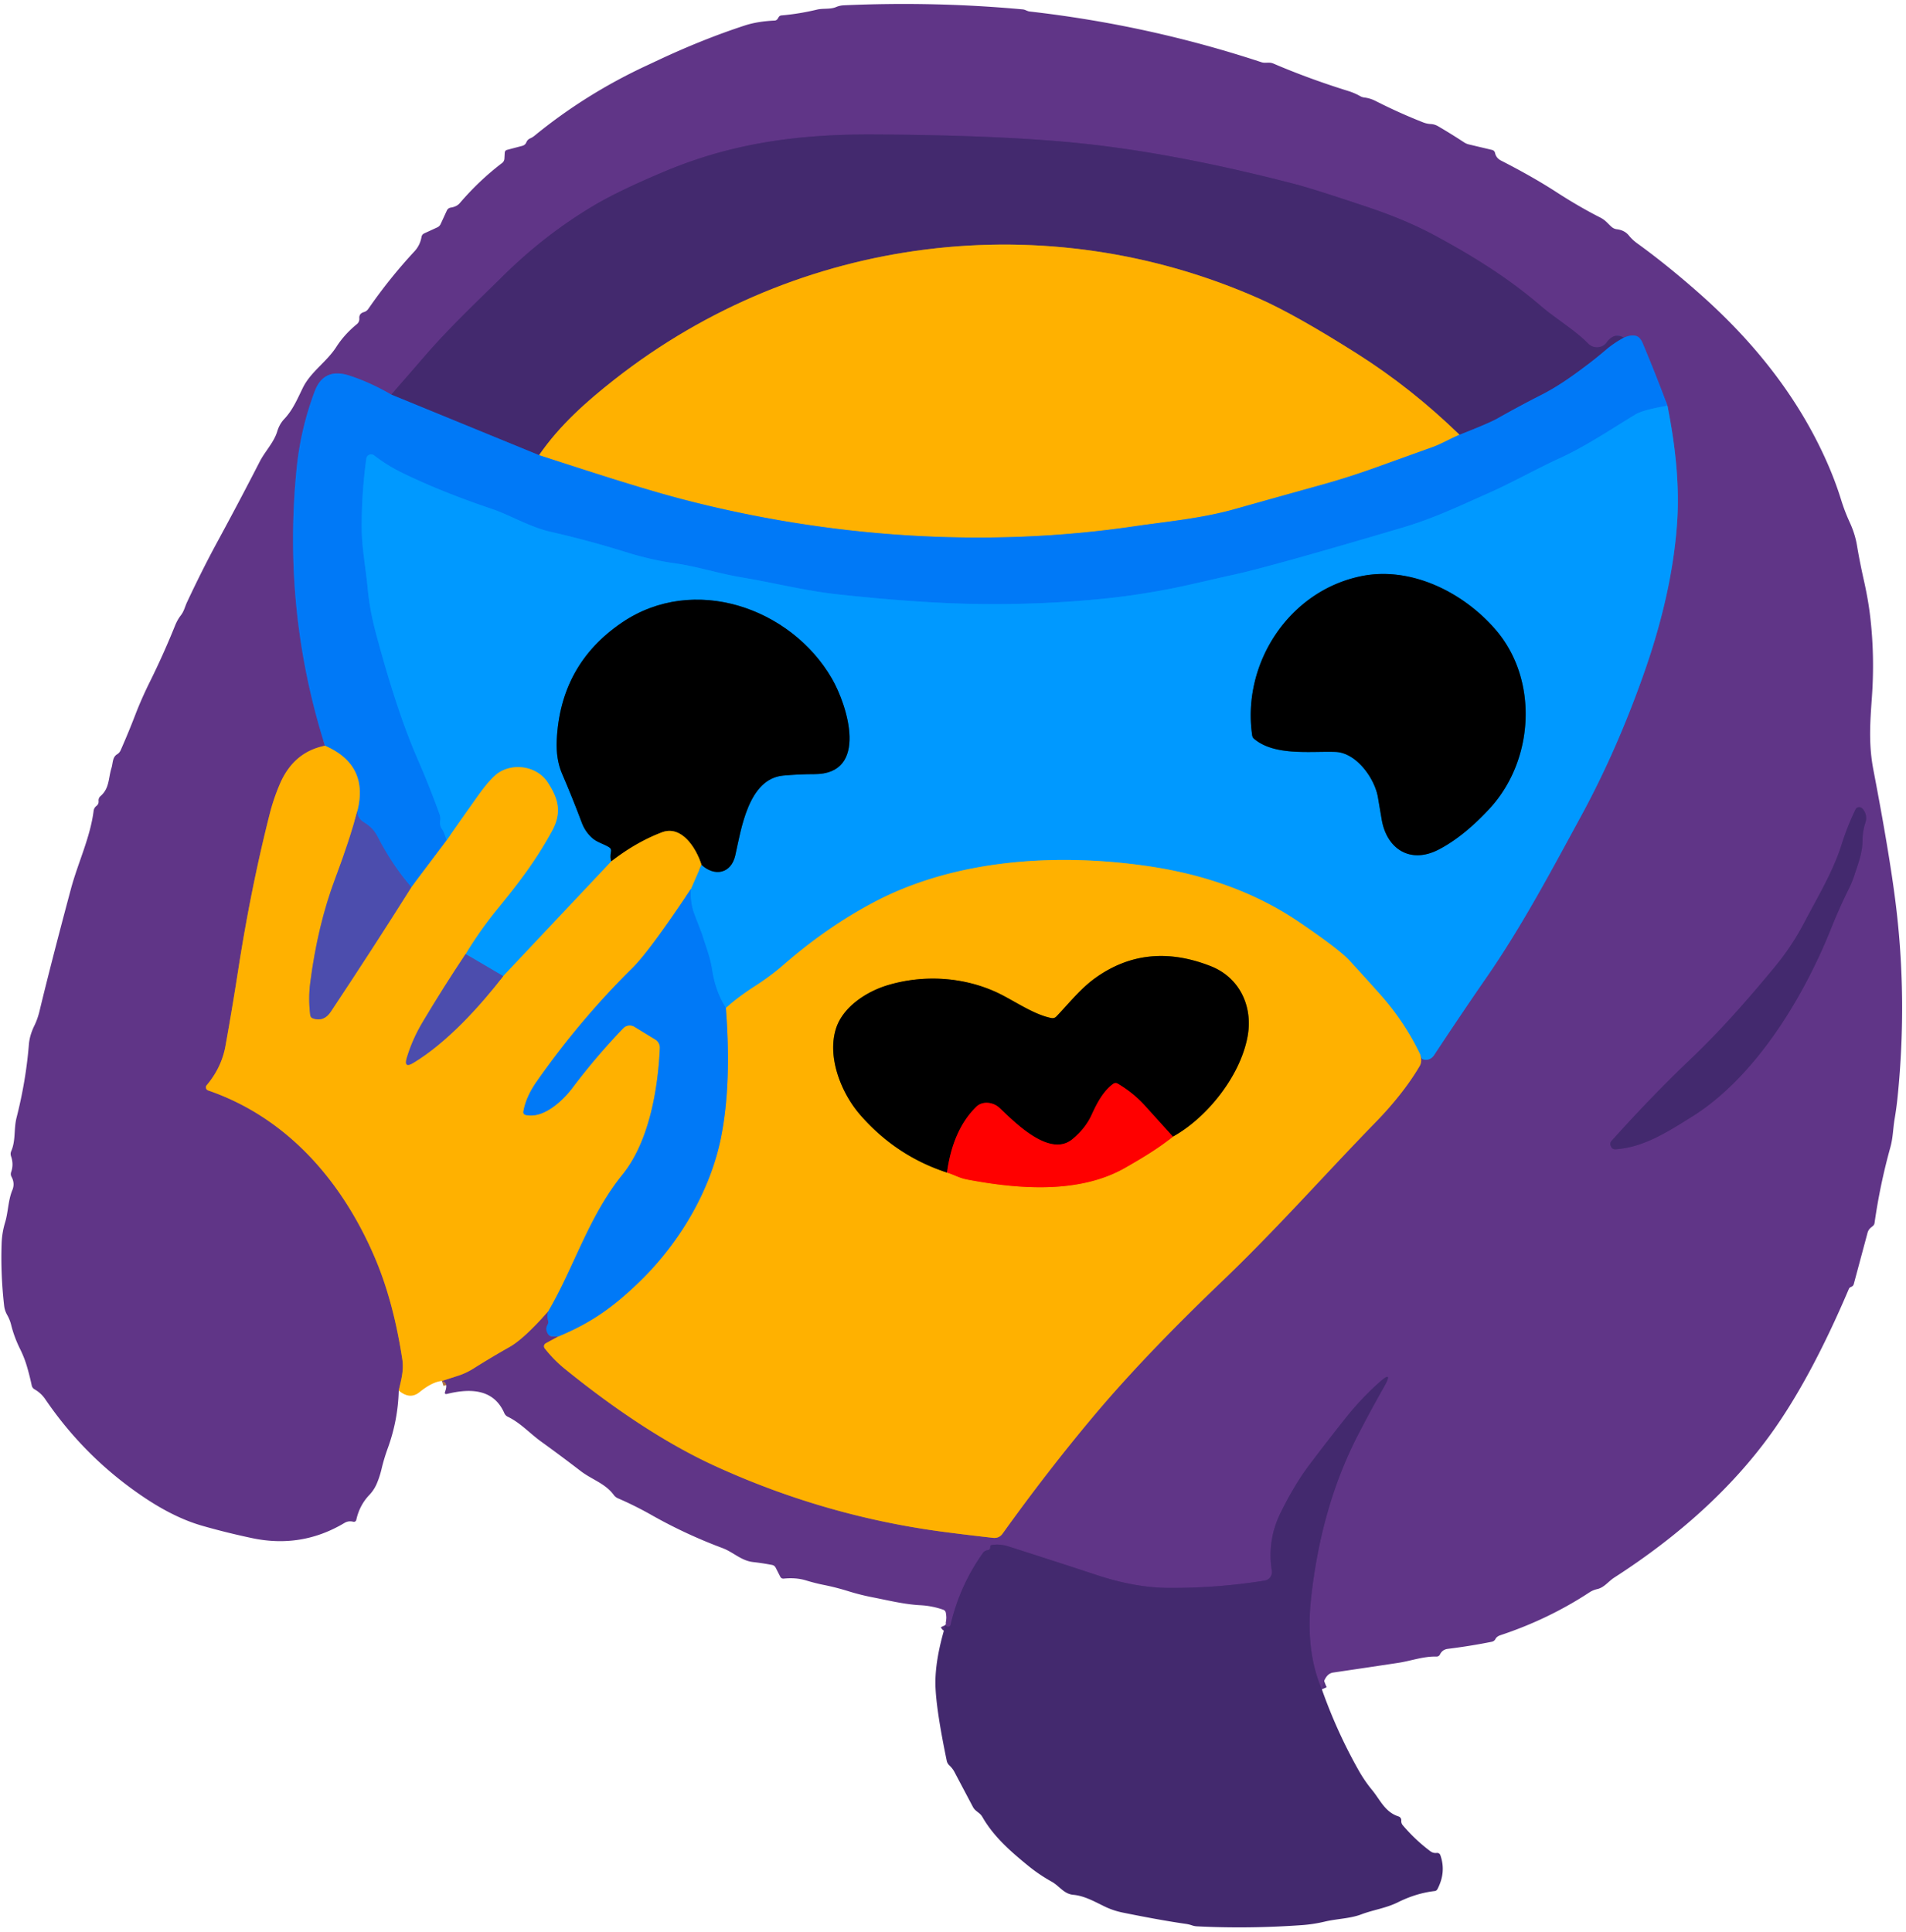
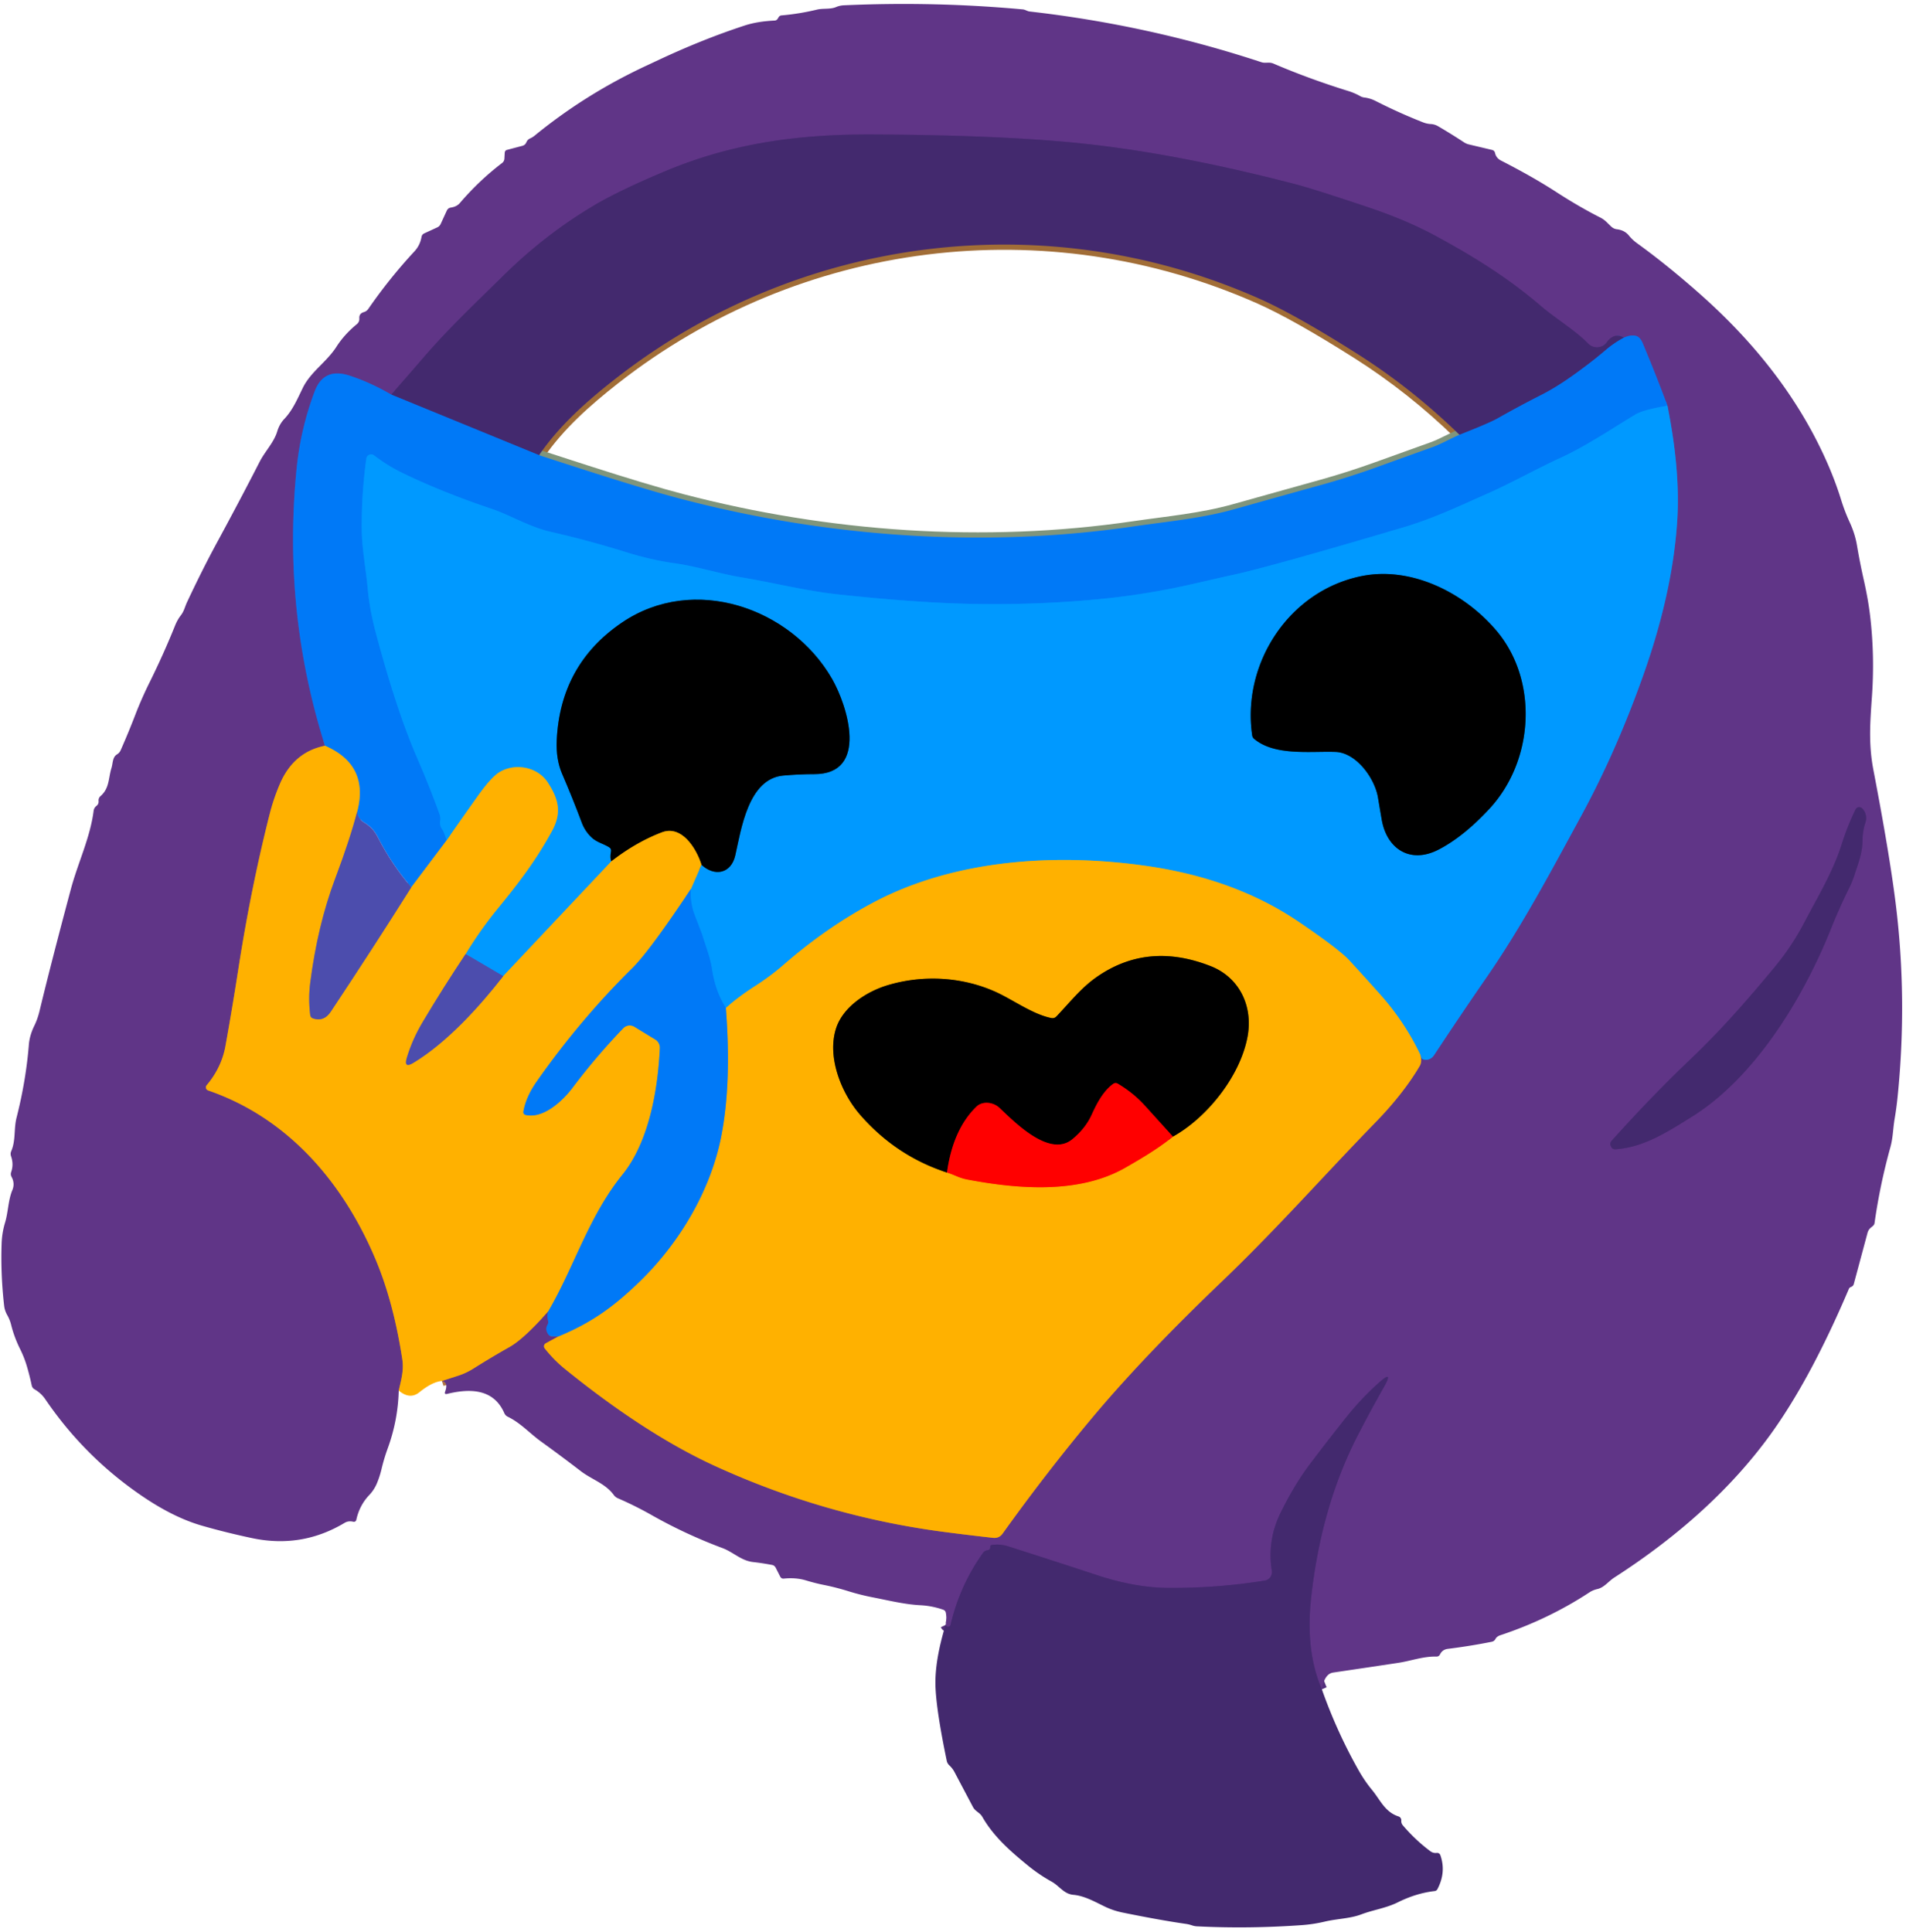
<svg xmlns="http://www.w3.org/2000/svg" version="1.1" viewBox="0.00 0.00 366.00 371.00">
  <g stroke-width="2.00" fill="none" stroke-linecap="butt">
    <path stroke="#522f7b" vector-effect="non-scaling-stroke" d="   M 253.83 324.38   Q 250.67 317.05 251.75 307.00   Q 253.65 289.44 260.64 275.79   Q 263.00 271.19 265.74 266.35   Q 267.72 262.87 264.74 265.54   Q 261.40 268.53 258.55 272.10   Q 254.94 276.62 251.44 281.27   C 249.34 284.04 247.46 287.33 245.94 290.41   Q 243.29 295.75 244.22 301.62   A 1.64 1.63 81.1 0 1 242.86 303.50   Q 233.59 304.98 224.20 304.90   C 219.78 304.87 215.11 303.91 210.90 302.53   Q 202.26 299.69 193.59 296.92   Q 192.07 296.44 190.48 296.66   Q 190.14 296.71 190.15 297.05   Q 190.16 297.60 189.63 297.67   Q 189.06 297.75 188.73 298.22   Q 184.29 304.48 182.54 311.96   Q 182.45 312.36 182.04 312.36   Q 181.74 312.37 181.57 312.02" />
    <path stroke="#b07344" vector-effect="non-scaling-stroke" d="   M 84.86 265.17   Q 86.37 264.68 87.95 264.17   Q 89.48 263.68 90.87 262.81   Q 94.31 260.64 97.87 258.63   Q 100.61 257.08 105.30 251.77" />
    <path stroke="#3057bf" vector-effect="non-scaling-stroke" d="   M 105.30 251.77   Q 104.99 252.62 105.24 253.55   Q 105.36 254.00 105.13 254.41   Q 104.65 255.23 105.23 256.14   Q 105.52 256.60 106.06 256.60   L 107.22 256.62" />
    <path stroke="#b07344" vector-effect="non-scaling-stroke" d="   M 107.22 256.62   L 104.80 257.94   A 0.65 0.65 0.0 0 0 104.60 258.91   Q 106.32 261.10 108.43 262.82   C 117.13 269.88 127.21 276.89 137.38 281.53   Q 158.44 291.15 181.24 294.15   Q 185.92 294.76 190.68 295.29   Q 191.85 295.42 192.53 294.47   Q 201.10 282.51 210.03 271.87   Q 219.72 260.33 234.50 246.19   C 245.12 236.04 254.17 225.74 264.29 215.34   C 267.37 212.18 270.51 208.32 272.64 204.64   Q 273.12 203.82 272.73 202.52" />
    <path stroke="#3067c3" vector-effect="non-scaling-stroke" d="   M 272.73 202.52   Q 273.00 203.29 273.07 203.32   A 1.86 1.69 -59.1 0 0 275.36 202.63   Q 280.59 194.70 285.54 187.54   C 292.31 177.74 297.95 167.08 303.62 156.67   Q 310.52 143.99 315.77 129.02   Q 321.20 113.51 322.07 100.00   Q 322.69 90.40 320.19 77.91" />
    <path stroke="#3057bf" vector-effect="non-scaling-stroke" d="   M 320.19 77.91   Q 320.16 77.82 320.13 77.73   Q 317.92 71.82 315.45 65.93   Q 314.92 64.67 314.08 64.48   Q 313.10 64.27 311.83 64.84" />
    <path stroke="#522f7b" vector-effect="non-scaling-stroke" d="   M 311.83 64.84   Q 309.98 63.77 308.53 65.74   A 2.33 2.33 0.0 0 1 305.00 66.00   C 302.32 63.29 298.74 61.20 295.88 58.75   C 289.69 53.44 283.09 49.30 275.53 45.22   Q 270.02 42.24 262.64 39.77   Q 252.25 36.28 248.63 35.34   Q 224.91 29.18 206.00 27.37   Q 191.18 25.95 167.90 25.82   C 153.46 25.74 140.80 27.43 127.86 32.82   Q 118.95 36.54 113.92 39.53   Q 104.63 45.07 96.69 52.90   C 91.50 58.02 86.29 62.91 81.45 68.51   Q 78.33 72.13 75.13 75.77" />
    <path stroke="#3057bf" vector-effect="non-scaling-stroke" d="   M 75.13 75.77   Q 70.99 73.37 67.02 72.10   Q 62.16 70.56 60.43 75.15   Q 57.72 82.35 56.96 89.98   Q 54.23 117.33 62.41 143.20" />
    <path stroke="#b07344" vector-effect="non-scaling-stroke" d="   M 62.41 143.20   Q 56.37 144.39 53.73 150.57   Q 52.53 153.38 51.80 156.26   Q 48.21 170.40 45.77 186.08   Q 44.59 193.67 43.30 200.82   C 42.80 203.63 41.57 206.16 39.69 208.38   A 0.63 0.63 0.0 0 0 39.96 209.38   C 55.43 214.70 65.98 227.20 72.15 241.89   Q 75.57 250.04 77.25 260.99   C 77.58 263.14 77.04 264.93 76.57 267.01" />
    <path stroke="#a67f57" vector-effect="non-scaling-stroke" d="   M 68.62 155.73   Q 67.25 161.03 64.39 168.64   Q 60.98 177.70 59.57 188.76   Q 59.19 191.72 59.57 194.89   Q 59.63 195.40 60.13 195.56   Q 62.20 196.24 63.51 194.27   Q 71.64 182.03 78.98 170.37" />
    <path stroke="#a67f57" vector-effect="non-scaling-stroke" d="   M 89.41 183.19   Q 85.15 189.57 81.18 196.23   Q 79.18 199.58 78.12 203.12   Q 77.49 205.23 79.37 204.09   C 85.81 200.20 92.08 193.30 96.63 187.43" />
    <path stroke="#80957c" vector-effect="non-scaling-stroke" d="   M 132.67 170.70   Q 124.73 182.64 121.41 185.91   Q 111.40 195.79 103.08 207.65   Q 101.00 210.61 100.52 213.38   Q 100.41 213.97 100.99 214.10   C 104.39 214.83 108.09 211.34 109.95 208.86   Q 114.38 202.97 119.67 197.44   A 1.74 1.73 -52.3 0 1 121.83 197.16   L 125.84 199.61   A 1.82 1.82 0.0 0 1 126.71 201.25   C 126.33 209.48 124.56 219.32 119.53 225.55   C 113.01 233.62 110.25 243.33 105.30 251.77" />
    <path stroke="#80a580" vector-effect="non-scaling-stroke" d="   M 272.73 202.52   Q 269.70 196.16 264.92 190.83   Q 262.03 187.59 259.10 184.41   Q 257.15 182.29 249.43 177.04   C 240.85 171.21 231.02 167.90 220.79 166.37   C 203.41 163.78 183.82 164.88 168.09 173.10   Q 158.92 177.89 150.39 185.33   Q 147.98 187.43 144.91 189.40   Q 141.88 191.34 139.38 193.54" />
    <path stroke="#0089fb" vector-effect="non-scaling-stroke" d="   M 139.38 193.54   Q 137.37 190.39 136.74 186.27   C 136.35 183.71 135.52 181.79 134.82 179.45   Q 134.79 179.37 133.36 175.63   Q 132.46 173.30 132.67 170.70" />
    <path stroke="#80a580" vector-effect="non-scaling-stroke" d="   M 132.67 170.70   L 134.70 166.05" />
    <path stroke="#004d80" vector-effect="non-scaling-stroke" d="   M 134.70 166.05   C 137.18 168.36 140.38 167.80 141.19 164.25   C 142.33 159.27 143.66 149.51 150.45 148.92   Q 153.54 148.65 156.36 148.65   C 166.92 148.67 162.72 135.43 159.74 130.29   C 151.85 116.68 133.19 110.19 119.42 119.55   Q 107.59 127.59 106.91 142.13   Q 106.74 145.82 107.95 148.61   Q 109.90 153.13 111.73 158.00   Q 112.31 159.55 113.52 160.73   C 114.56 161.75 115.77 161.95 116.96 162.68   Q 117.44 162.97 117.33 163.53   Q 117.10 164.72 117.39 165.40" />
    <path stroke="#80a580" vector-effect="non-scaling-stroke" d="   M 117.39 165.40   L 96.63 187.43" />
    <path stroke="#2673d6" vector-effect="non-scaling-stroke" d="   M 96.63 187.43   L 89.41 183.19" />
    <path stroke="#80a580" vector-effect="non-scaling-stroke" d="   M 89.41 183.19   Q 92.14 178.68 95.48 174.58   C 99.58 169.55 102.86 165.32 106.01 159.54   C 107.94 155.99 107.22 153.39 105.20 150.27   C 103.19 147.18 98.79 146.46 95.84 148.32   Q 94.30 149.29 91.79 152.80   Q 88.76 157.05 85.79 161.33" />
    <path stroke="#80957c" vector-effect="non-scaling-stroke" d="   M 107.22 256.62   C 113.68 253.94 117.88 250.86 122.72 246.19   C 130.64 238.55 136.49 228.40 138.49 218.25   Q 140.51 207.96 139.38 193.54" />
    <path stroke="#0089fb" vector-effect="non-scaling-stroke" d="   M 320.19 77.91   Q 315.52 78.69 314.04 79.59   C 309.24 82.49 304.56 85.67 299.54 87.97   C 294.88 90.11 290.38 92.68 285.58 94.80   C 280.15 97.21 275.19 99.57 269.49 101.26   Q 244.02 108.81 236.74 110.39   C 232.66 111.27 228.37 112.36 224.18 113.16   Q 218.23 114.29 212.95 114.85   Q 199.60 116.28 185.45 115.93   Q 175.10 115.66 160.96 114.14   C 154.63 113.46 148.69 111.91 142.48 110.88   C 138.09 110.15 133.92 108.78 129.69 108.18   Q 125.08 107.54 120.21 106.02   Q 112.90 103.74 105.70 102.11   C 101.78 101.22 97.84 98.87 94.62 97.78   Q 84.79 94.47 77.25 90.80   Q 74.39 89.41 71.84 87.44   A 0.94 0.94 0.0 0 0 70.34 88.06   Q 69.43 94.74 69.46 101.32   C 69.47 105.26 70.25 109.11 70.62 113.12   Q 70.98 117.08 72.20 121.64   Q 76.15 136.45 80.11 145.56   Q 82.53 151.13 84.42 156.39   A 2.45 2.38 40.5 0 1 84.53 157.59   Q 84.39 158.53 84.91 159.25   Q 85.13 159.56 85.26 159.91   L 85.79 161.33" />
    <path stroke="#80957c" vector-effect="non-scaling-stroke" d="   M 85.79 161.33   L 78.98 170.37" />
-     <path stroke="#2663d2" vector-effect="non-scaling-stroke" d="   M 78.98 170.37   Q 75.27 166.06 72.57 160.80   C 71.87 159.42 71.10 158.66 69.87 157.90   Q 68.55 157.09 68.62 155.73" />
    <path stroke="#80957c" vector-effect="non-scaling-stroke" d="   M 68.62 155.73   Q 70.87 146.87 62.41 143.20" />
    <path stroke="#2251b3" vector-effect="non-scaling-stroke" d="   M 311.83 64.84   Q 309.95 65.84 308.37 67.19   Q 306.66 68.64 305.14 69.80   C 302.22 72.02 299.28 74.16 295.90 75.87   Q 291.76 77.97 287.54 80.36   Q 286.03 81.22 280.26 83.49" />
    <path stroke="#a16d37" vector-effect="non-scaling-stroke" d="   M 280.26 83.49   Q 271.08 74.56 260.60 67.92   Q 248.84 60.47 241.87 57.37   C 200.96 39.20 153.38 45.12 118.04 72.84   C 112.74 77.00 107.44 81.66 103.52 87.40" />
    <path stroke="#2251b3" vector-effect="non-scaling-stroke" d="   M 103.52 87.40   L 75.13 75.77" />
    <path stroke="#805900" vector-effect="non-scaling-stroke" d="   M 134.70 166.05   C 133.73 162.93 130.92 158.38 127.11 159.82   Q 122.14 161.71 117.39 165.40" />
    <path stroke="#80957c" vector-effect="non-scaling-stroke" d="   M 280.26 83.49   C 278.46 84.24 276.82 85.23 275.07 85.86   Q 269.79 87.75 264.42 89.69   Q 259.04 91.63 253.83 93.08   Q 245.79 95.31 237.05 97.77   C 230.69 99.56 224.18 100.13 217.75 101.07   C 189.00 105.30 158.99 103.17 130.94 95.84   Q 124.41 94.14 112.42 90.28   Q 108.08 88.89 103.52 87.40" />
    <path stroke="#522f7b" vector-effect="non-scaling-stroke" d="   M 357.46 155.13   A 0.78 0.78 0.0 0 0 356.31 155.43   Q 354.75 158.62 353.62 162.21   C 351.98 167.40 349.02 172.28 346.43 177.22   Q 344.07 181.72 340.81 185.66   C 335.69 191.85 330.48 197.81 324.71 203.30   Q 317.11 210.54 309.45 219.08   A 0.90 0.88 58.3 0 0 309.26 219.91   Q 309.51 220.74 310.25 220.68   C 315.65 220.30 320.17 217.37 324.81 214.48   C 333.86 208.87 341.19 199.06 346.42 189.39   Q 349.39 183.88 351.69 178.10   Q 353.21 174.30 355.02 170.66   Q 355.66 169.37 356.11 167.99   C 356.84 165.75 357.63 163.78 357.65 161.39   Q 357.66 159.62 358.19 158.00   Q 358.64 156.64 357.81 155.48   Q 357.66 155.27 357.46 155.13" />
    <path stroke="#004d80" vector-effect="non-scaling-stroke" d="   M 256.42 144.38   C 260.43 144.50 263.98 149.44 264.60 153.11   Q 264.96 155.25 265.32 157.35   C 266.28 162.99 270.78 165.97 276.26 163.13   Q 281.05 160.65 286.04 155.26   C 294.60 146.01 295.47 130.59 287.27 121.00   C 281.01 113.69 270.97 108.77 261.61 110.59   C 247.59 113.33 238.43 127.35 240.45 141.20   A 1.09 1.04 -75.4 0 0 240.83 141.88   C 244.78 145.19 251.59 144.22 256.42 144.38" />
    <path stroke="#ff5900" vector-effect="non-scaling-stroke" d="   M 181.85 225.15   Q 182.40 225.31 183.79 225.89   Q 184.80 226.31 185.75 226.49   C 195.58 228.35 207.25 229.28 216.07 224.23   C 219.25 222.41 222.44 220.52 225.23 218.25" />
    <path stroke="#805900" vector-effect="non-scaling-stroke" d="   M 225.23 218.25   C 231.80 214.59 238.15 206.65 239.56 199.05   C 240.65 193.18 237.98 187.69 232.52 185.53   Q 220.21 180.68 210.29 187.82   C 207.46 189.86 205.27 192.66 202.87 195.17   Q 202.46 195.60 201.87 195.48   C 198.33 194.77 194.58 192.02 191.30 190.51   C 184.80 187.54 177.25 187.15 170.51 189.16   C 166.47 190.36 161.94 193.27 160.57 197.39   C 158.75 202.89 161.52 209.87 165.17 214.06   Q 172.08 221.98 181.85 225.15" />
    <path stroke="#800000" vector-effect="non-scaling-stroke" d="   M 225.23 218.25   Q 222.53 215.27 219.89 212.35   Q 217.65 209.87 214.64 208.08   A 0.80 0.80 0.0 0 0 213.76 208.12   C 211.82 209.54 210.60 211.91 209.63 214.05   Q 208.43 216.68 205.92 218.75   C 201.53 222.37 194.81 215.45 191.94 212.74   C 190.73 211.60 188.66 211.36 187.48 212.51   Q 182.98 216.90 181.85 225.15" />
  </g>
  <path fill="#603587" d="   M 253.83 324.38   Q 250.67 317.05 251.75 307.00   Q 253.65 289.44 260.64 275.79   Q 263.00 271.19 265.74 266.35   Q 267.72 262.87 264.74 265.54   Q 261.40 268.53 258.55 272.10   Q 254.94 276.62 251.44 281.27   C 249.34 284.04 247.46 287.33 245.94 290.41   Q 243.29 295.75 244.22 301.62   A 1.64 1.63 81.1 0 1 242.86 303.50   Q 233.59 304.98 224.20 304.90   C 219.78 304.87 215.11 303.91 210.90 302.53   Q 202.26 299.69 193.59 296.92   Q 192.07 296.44 190.48 296.66   Q 190.14 296.71 190.15 297.05   Q 190.16 297.60 189.63 297.67   Q 189.06 297.75 188.73 298.22   Q 184.29 304.48 182.54 311.96   Q 182.45 312.36 182.04 312.36   Q 181.74 312.37 181.57 312.02   Q 181.84 310.86 181.63 309.71   Q 181.55 309.25 181.11 309.09   Q 179.00 308.35 176.72 308.23   C 173.66 308.07 170.63 307.31 167.60 306.72   Q 165.27 306.27 162.97 305.56   Q 160.60 304.82 158.32 304.36   Q 156.55 304.01 154.78 303.47   Q 152.84 302.88 150.50 303.12   Q 150.04 303.16 149.83 302.75   L 148.96 301.04   Q 148.73 300.58 148.22 300.49   Q 146.38 300.14 144.60 299.94   C 142.31 299.68 140.81 298.03 138.71 297.25   Q 131.68 294.62 125.25 290.99   Q 121.99 289.14 118.66 287.70   Q 118.17 287.49 117.85 287.05   C 116.24 284.84 113.61 284.10 111.47 282.44   Q 107.68 279.53 103.91 276.81   C 101.72 275.23 99.98 273.24 97.53 272.05   Q 97.04 271.82 96.83 271.32   C 94.77 266.63 90.21 266.59 85.87 267.65   Q 85.27 267.79 85.48 267.21   Q 86.13 265.43 84.86 265.17   Q 86.37 264.68 87.95 264.17   Q 89.48 263.68 90.87 262.81   Q 94.31 260.64 97.87 258.63   Q 100.61 257.08 105.30 251.77   Q 104.99 252.62 105.24 253.55   Q 105.36 254.00 105.13 254.41   Q 104.65 255.23 105.23 256.14   Q 105.52 256.60 106.06 256.60   L 107.22 256.62   L 104.80 257.94   A 0.65 0.65 0.0 0 0 104.60 258.91   Q 106.32 261.10 108.43 262.82   C 117.13 269.88 127.21 276.89 137.38 281.53   Q 158.44 291.15 181.24 294.15   Q 185.92 294.76 190.68 295.29   Q 191.85 295.42 192.53 294.47   Q 201.10 282.51 210.03 271.87   Q 219.72 260.33 234.50 246.19   C 245.12 236.04 254.17 225.74 264.29 215.34   C 267.37 212.18 270.51 208.32 272.64 204.64   Q 273.12 203.82 272.73 202.52   Q 273.00 203.29 273.07 203.32   A 1.86 1.69 -59.1 0 0 275.36 202.63   Q 280.59 194.70 285.54 187.54   C 292.31 177.74 297.95 167.08 303.62 156.67   Q 310.52 143.99 315.77 129.02   Q 321.20 113.51 322.07 100.00   Q 322.69 90.40 320.19 77.91   Q 320.16 77.82 320.13 77.73   Q 317.92 71.82 315.45 65.93   Q 314.92 64.67 314.08 64.48   Q 313.10 64.27 311.83 64.84   Q 309.98 63.77 308.53 65.74   A 2.33 2.33 0.0 0 1 305.00 66.00   C 302.32 63.29 298.74 61.20 295.88 58.75   C 289.69 53.44 283.09 49.30 275.53 45.22   Q 270.02 42.24 262.64 39.77   Q 252.25 36.28 248.63 35.34   Q 224.91 29.18 206.00 27.37   Q 191.18 25.95 167.90 25.82   C 153.46 25.74 140.80 27.43 127.86 32.82   Q 118.95 36.54 113.92 39.53   Q 104.63 45.07 96.69 52.90   C 91.50 58.02 86.29 62.91 81.45 68.51   Q 78.33 72.13 75.13 75.77   Q 70.99 73.37 67.02 72.10   Q 62.16 70.56 60.43 75.15   Q 57.72 82.35 56.96 89.98   Q 54.23 117.33 62.41 143.20   Q 56.37 144.39 53.73 150.57   Q 52.53 153.38 51.80 156.26   Q 48.21 170.40 45.77 186.08   Q 44.59 193.67 43.30 200.82   C 42.80 203.63 41.57 206.16 39.69 208.38   A 0.63 0.63 0.0 0 0 39.96 209.38   C 55.43 214.70 65.98 227.20 72.15 241.89   Q 75.57 250.04 77.25 260.99   C 77.58 263.14 77.04 264.93 76.57 267.01   Q 76.42 272.69 74.48 278.04   Q 73.74 280.06 73.26 282.10   Q 72.92 283.52 72.39 284.79   Q 71.86 286.07 70.92 287.06   Q 69.05 289.02 68.43 291.79   Q 68.31 292.31 67.78 292.19   Q 66.90 291.98 66.15 292.43   Q 57.91 297.36 48.38 295.34   Q 43.41 294.29 38.75 292.95   Q 33.63 291.47 27.99 287.74   Q 16.47 280.10 8.70 268.68   Q 7.89 267.49 6.63 266.77   Q 6.20 266.52 6.09 266.02   Q 5.70 264.19 5.21 262.51   Q 4.71 260.76 3.88 259.08   Q 2.73 256.77 2.14 254.40   Q 1.90 253.42 1.39 252.52   Q 0.91 251.67 0.80 250.76   Q 0.11 244.76 0.31 238.81   Q 0.38 236.73 0.96 234.80   C 1.59 232.75 1.55 230.49 2.37 228.53   Q 2.90 227.25 2.23 226.00   Q 1.97 225.54 2.15 225.03   Q 2.66 223.56 2.12 222.02   Q 1.95 221.52 2.15 221.05   C 3.06 218.97 2.62 216.78 3.19 214.57   Q 4.98 207.52 5.54 200.62   Q 5.68 198.82 6.59 196.96   Q 7.21 195.70 7.58 194.18   Q 9.74 185.19 13.61 170.72   C 14.98 165.62 17.32 160.86 17.98 155.69   Q 18.06 155.10 18.53 154.74   Q 18.98 154.39 18.93 153.81   Q 18.88 153.24 19.31 152.86   C 21.04 151.36 20.79 149.45 21.41 147.46   C 21.70 146.51 21.58 145.38 22.49 144.84   Q 22.95 144.55 23.17 144.06   Q 24.72 140.54 25.99 137.23   Q 27.21 134.06 28.87 130.73   Q 31.43 125.56 33.65 120.04   Q 34.08 119.00 34.70 118.19   C 35.36 117.34 35.48 116.57 35.91 115.64   Q 38.87 109.33 41.66 104.19   Q 46.06 96.08 49.88 88.63   C 50.87 86.69 52.62 84.93 53.24 82.83   Q 53.67 81.42 54.59 80.45   C 56.21 78.74 57.09 76.64 58.15 74.47   C 59.70 71.33 62.72 69.54 64.62 66.56   Q 66.12 64.22 68.54 62.23   A 1.28 1.27 68.1 0 0 69.00 61.15   Q 68.92 60.21 69.87 59.93   A 1.57 1.53 -79.9 0 0 70.72 59.32   Q 74.80 53.42 79.59 48.26   Q 80.66 47.10 80.94 45.51   Q 81.02 45.02 81.47 44.81   L 83.97 43.66   Q 84.42 43.45 84.63 42.99   L 85.80 40.44   Q 86.03 39.95 86.57 39.86   C 87.23 39.76 87.85 39.51 88.29 39.00   Q 92.03 34.64 96.39 31.32   Q 96.83 30.99 96.86 30.44   L 96.92 29.36   Q 96.94 28.88 97.40 28.77   L 100.28 28.01   Q 100.86 27.86 101.08 27.31   Q 101.30 26.80 101.79 26.58   Q 102.26 26.38 102.67 26.04   Q 112.54 17.97 124.34 12.51   Q 125.43 12.00 126.45 11.52   Q 134.96 7.53 143.00 4.90   Q 145.44 4.10 148.74 3.95   Q 149.12 3.93 149.33 3.61   L 149.54 3.27   A 0.68 0.68 0.0 0 1 150.05 2.96   Q 153.45 2.67 156.91 1.84   C 158.05 1.57 159.47 1.82 160.53 1.36   Q 161.23 1.06 162.01 1.02   Q 179.32 0.24 196.37 1.80   C 196.92 1.85 197.20 2.15 197.74 2.21   Q 220.63 4.82 242.24 11.95   C 243.04 12.21 243.66 11.83 244.56 12.22   Q 251.30 15.11 258.85 17.46   Q 260.09 17.84 261.17 18.45   Q 261.54 18.67 261.97 18.72   Q 263.11 18.86 264.13 19.38   Q 268.72 21.71 273.28 23.50   Q 274.00 23.78 274.76 23.82   Q 275.49 23.86 276.13 24.23   Q 278.67 25.71 281.13 27.33   Q 281.56 27.61 282.05 27.73   L 286.48 28.78   Q 286.98 28.89 287.09 29.39   Q 287.31 30.37 288.27 30.85   Q 294.39 33.98 298.95 36.94   Q 303.28 39.74 307.29 41.77   C 308.31 42.29 308.67 42.86 309.47 43.57   Q 309.91 43.95 310.48 44.02   Q 311.97 44.20 312.80 45.24   Q 313.46 46.06 314.42 46.75   Q 320.20 50.93 326.43 56.45   Q 342.71 70.85 350.50 88.03   Q 352.31 92.01 353.52 95.91   Q 354.22 98.18 355.20 100.31   Q 356.22 102.53 356.59 104.75   Q 357.13 107.97 357.91 111.43   Q 358.74 115.13 359.11 118.26   Q 360.02 125.95 359.45 133.89   C 359.11 138.74 358.79 142.89 359.74 147.84   Q 362.80 163.78 363.99 173.26   Q 366.30 191.62 364.40 210.50   Q 364.17 212.78 363.82 214.82   C 363.50 216.69 363.52 218.41 363.00 220.29   Q 361.00 227.49 359.96 234.84   Q 359.91 235.19 359.63 235.42   L 359.25 235.73   Q 358.77 236.13 358.61 236.74   L 355.97 246.57   A 0.78 0.76 -3.2 0 1 355.48 247.10   Q 355.35 247.15 355.23 247.23   Q 355.09 247.34 355.03 247.49   Q 347.64 264.87 339.96 275.47   Q 328.91 290.72 309.97 302.93   C 308.84 303.66 308.05 304.83 306.73 305.13   Q 305.88 305.32 305.17 305.79   Q 297.33 310.93 288.11 313.99   Q 287.73 314.11 287.43 314.37   Q 287.28 314.50 287.19 314.67   Q 286.96 315.15 286.44 315.25   Q 282.30 316.08 278.01 316.61   Q 276.98 316.74 276.52 317.67   Q 276.30 318.11 275.81 318.09   C 273.26 318.03 270.91 318.94 268.41 319.31   Q 262.20 320.25 256.00 321.16   Q 254.34 321.41 253.83 324.38   Z   M 357.46 155.13   A 0.78 0.78 0.0 0 0 356.31 155.43   Q 354.75 158.62 353.62 162.21   C 351.98 167.40 349.02 172.28 346.43 177.22   Q 344.07 181.72 340.81 185.66   C 335.69 191.85 330.48 197.81 324.71 203.30   Q 317.11 210.54 309.45 219.08   A 0.90 0.88 58.3 0 0 309.26 219.91   Q 309.51 220.74 310.25 220.68   C 315.65 220.30 320.17 217.37 324.81 214.48   C 333.86 208.87 341.19 199.06 346.42 189.39   Q 349.39 183.88 351.69 178.10   Q 353.21 174.30 355.02 170.66   Q 355.66 169.37 356.11 167.99   C 356.84 165.75 357.63 163.78 357.65 161.39   Q 357.66 159.62 358.19 158.00   Q 358.64 156.64 357.81 155.48   Q 357.66 155.27 357.46 155.13   Z" />
  <path fill="#43296e" d="   M 311.83 64.84   Q 309.95 65.84 308.37 67.19   Q 306.66 68.64 305.14 69.80   C 302.22 72.02 299.28 74.16 295.90 75.87   Q 291.76 77.97 287.54 80.36   Q 286.03 81.22 280.26 83.49   Q 271.08 74.56 260.60 67.92   Q 248.84 60.47 241.87 57.37   C 200.96 39.20 153.38 45.12 118.04 72.84   C 112.74 77.00 107.44 81.66 103.52 87.40   L 75.13 75.77   Q 78.33 72.13 81.45 68.51   C 86.29 62.91 91.50 58.02 96.69 52.90   Q 104.63 45.07 113.92 39.53   Q 118.95 36.54 127.86 32.82   C 140.80 27.43 153.46 25.74 167.90 25.82   Q 191.18 25.95 206.00 27.37   Q 224.91 29.18 248.63 35.34   Q 252.25 36.28 262.64 39.77   Q 270.02 42.24 275.53 45.22   C 283.09 49.30 289.69 53.44 295.88 58.75   C 298.74 61.20 302.32 63.29 305.00 66.00   A 2.33 2.33 0.0 0 0 308.53 65.74   Q 309.98 63.77 311.83 64.84   Z" />
-   <path fill="#ffb100" d="   M 280.26 83.49   C 278.46 84.24 276.82 85.23 275.07 85.86   Q 269.79 87.75 264.42 89.69   Q 259.04 91.63 253.83 93.08   Q 245.79 95.31 237.05 97.77   C 230.69 99.56 224.18 100.13 217.75 101.07   C 189.00 105.30 158.99 103.17 130.94 95.84   Q 124.41 94.14 112.42 90.28   Q 108.08 88.89 103.52 87.40   C 107.44 81.66 112.74 77.00 118.04 72.84   C 153.38 45.12 200.96 39.20 241.87 57.37   Q 248.84 60.47 260.60 67.92   Q 271.08 74.56 280.26 83.49   Z" />
  <path fill="#0079f7" d="   M 320.19 77.91   Q 315.52 78.69 314.04 79.59   C 309.24 82.49 304.56 85.67 299.54 87.97   C 294.88 90.11 290.38 92.68 285.58 94.80   C 280.15 97.21 275.19 99.57 269.49 101.26   Q 244.02 108.81 236.74 110.39   C 232.66 111.27 228.37 112.36 224.18 113.16   Q 218.23 114.29 212.95 114.85   Q 199.60 116.28 185.45 115.93   Q 175.10 115.66 160.96 114.14   C 154.63 113.46 148.69 111.91 142.48 110.88   C 138.09 110.15 133.92 108.78 129.69 108.18   Q 125.08 107.54 120.21 106.02   Q 112.90 103.74 105.70 102.11   C 101.78 101.22 97.84 98.87 94.62 97.78   Q 84.79 94.47 77.25 90.80   Q 74.39 89.41 71.84 87.44   A 0.94 0.94 0.0 0 0 70.34 88.06   Q 69.43 94.74 69.46 101.32   C 69.47 105.26 70.25 109.11 70.62 113.12   Q 70.98 117.08 72.20 121.64   Q 76.15 136.45 80.11 145.56   Q 82.53 151.13 84.42 156.39   A 2.45 2.38 40.5 0 1 84.53 157.59   Q 84.39 158.53 84.91 159.25   Q 85.13 159.56 85.26 159.91   L 85.79 161.33   L 78.98 170.37   Q 75.27 166.06 72.57 160.80   C 71.87 159.42 71.10 158.66 69.87 157.90   Q 68.55 157.09 68.62 155.73   Q 70.87 146.87 62.41 143.20   Q 54.23 117.33 56.96 89.98   Q 57.72 82.35 60.43 75.15   Q 62.16 70.56 67.02 72.10   Q 70.99 73.37 75.13 75.77   L 103.52 87.40   Q 108.08 88.89 112.42 90.28   Q 124.41 94.14 130.94 95.84   C 158.99 103.17 189.00 105.30 217.75 101.07   C 224.18 100.13 230.69 99.56 237.05 97.77   Q 245.79 95.31 253.83 93.08   Q 259.04 91.63 264.42 89.69   Q 269.79 87.75 275.07 85.86   C 276.82 85.23 278.46 84.24 280.26 83.49   Q 286.03 81.22 287.54 80.36   Q 291.76 77.97 295.90 75.87   C 299.28 74.16 302.22 72.02 305.14 69.80   Q 306.66 68.64 308.37 67.19   Q 309.95 65.84 311.83 64.84   Q 313.10 64.27 314.08 64.48   Q 314.92 64.67 315.45 65.93   Q 317.92 71.82 320.13 77.73   Q 320.16 77.82 320.19 77.91   Z" />
  <path fill="#0099ff" d="   M 320.19 77.91   Q 322.69 90.40 322.07 100.00   Q 321.20 113.51 315.77 129.02   Q 310.52 143.99 303.62 156.67   C 297.95 167.08 292.31 177.74 285.54 187.54   Q 280.59 194.70 275.36 202.63   A 1.86 1.69 -59.1 0 1 273.07 203.32   Q 273.00 203.29 272.73 202.52   Q 269.70 196.16 264.92 190.83   Q 262.03 187.59 259.10 184.41   Q 257.15 182.29 249.43 177.04   C 240.85 171.21 231.02 167.90 220.79 166.37   C 203.41 163.78 183.82 164.88 168.09 173.10   Q 158.92 177.89 150.39 185.33   Q 147.98 187.43 144.91 189.40   Q 141.88 191.34 139.38 193.54   Q 137.37 190.39 136.74 186.27   C 136.35 183.71 135.52 181.79 134.82 179.45   Q 134.79 179.37 133.36 175.63   Q 132.46 173.30 132.67 170.70   L 134.70 166.05   C 137.18 168.36 140.38 167.80 141.19 164.25   C 142.33 159.27 143.66 149.51 150.45 148.92   Q 153.54 148.65 156.36 148.65   C 166.92 148.67 162.72 135.43 159.74 130.29   C 151.85 116.68 133.19 110.19 119.42 119.55   Q 107.59 127.59 106.91 142.13   Q 106.74 145.82 107.95 148.61   Q 109.90 153.13 111.73 158.00   Q 112.31 159.55 113.52 160.73   C 114.56 161.75 115.77 161.95 116.96 162.68   Q 117.44 162.97 117.33 163.53   Q 117.10 164.72 117.39 165.40   L 96.63 187.43   L 89.41 183.19   Q 92.14 178.68 95.48 174.58   C 99.58 169.55 102.86 165.32 106.01 159.54   C 107.94 155.99 107.22 153.39 105.20 150.27   C 103.19 147.18 98.79 146.46 95.84 148.32   Q 94.30 149.29 91.79 152.80   Q 88.76 157.05 85.79 161.33   L 85.26 159.91   Q 85.13 159.56 84.91 159.25   Q 84.39 158.53 84.53 157.59   A 2.45 2.38 40.5 0 0 84.42 156.39   Q 82.53 151.13 80.11 145.56   Q 76.15 136.45 72.20 121.64   Q 70.98 117.08 70.62 113.12   C 70.25 109.11 69.47 105.26 69.46 101.32   Q 69.43 94.74 70.34 88.06   A 0.94 0.94 0.0 0 1 71.84 87.44   Q 74.39 89.41 77.25 90.80   Q 84.79 94.47 94.62 97.78   C 97.84 98.87 101.78 101.22 105.70 102.11   Q 112.90 103.74 120.21 106.02   Q 125.08 107.54 129.69 108.18   C 133.92 108.78 138.09 110.15 142.48 110.88   C 148.69 111.91 154.63 113.46 160.96 114.14   Q 175.10 115.66 185.45 115.93   Q 199.60 116.28 212.95 114.85   Q 218.23 114.29 224.18 113.16   C 228.37 112.36 232.66 111.27 236.74 110.39   Q 244.02 108.81 269.49 101.26   C 275.19 99.57 280.15 97.21 285.58 94.80   C 290.38 92.68 294.88 90.11 299.54 87.97   C 304.56 85.67 309.24 82.49 314.04 79.59   Q 315.52 78.69 320.19 77.91   Z   M 256.42 144.38   C 260.43 144.50 263.98 149.44 264.60 153.11   Q 264.96 155.25 265.32 157.35   C 266.28 162.99 270.78 165.97 276.26 163.13   Q 281.05 160.65 286.04 155.26   C 294.60 146.01 295.47 130.59 287.27 121.00   C 281.01 113.69 270.97 108.77 261.61 110.59   C 247.59 113.33 238.43 127.35 240.45 141.20   A 1.09 1.04 -75.4 0 0 240.83 141.88   C 244.78 145.19 251.59 144.22 256.42 144.38   Z" />
  <path fill="#000000" d="   M 256.42 144.38   C 251.59 144.22 244.78 145.19 240.83 141.88   A 1.09 1.04 -75.4 0 1 240.45 141.20   C 238.43 127.35 247.59 113.33 261.61 110.59   C 270.97 108.77 281.01 113.69 287.27 121.00   C 295.47 130.59 294.60 146.01 286.04 155.26   Q 281.05 160.65 276.26 163.13   C 270.78 165.97 266.28 162.99 265.32 157.35   Q 264.96 155.25 264.60 153.11   C 263.98 149.44 260.43 144.50 256.42 144.38   Z" />
  <path fill="#000000" d="   M 134.70 166.05   C 133.73 162.93 130.92 158.38 127.11 159.82   Q 122.14 161.71 117.39 165.40   Q 117.10 164.72 117.33 163.53   Q 117.44 162.97 116.96 162.68   C 115.77 161.95 114.56 161.75 113.52 160.73   Q 112.31 159.55 111.73 158.00   Q 109.90 153.13 107.95 148.61   Q 106.74 145.82 106.91 142.13   Q 107.59 127.59 119.42 119.55   C 133.19 110.19 151.85 116.68 159.74 130.29   C 162.72 135.43 166.92 148.67 156.36 148.65   Q 153.54 148.65 150.45 148.92   C 143.66 149.51 142.33 159.27 141.19 164.25   C 140.38 167.80 137.18 168.36 134.70 166.05   Z" />
  <path fill="#ffb100" d="   M 62.41 143.20   Q 70.87 146.87 68.62 155.73   Q 67.25 161.03 64.39 168.64   Q 60.98 177.70 59.57 188.76   Q 59.19 191.72 59.57 194.89   Q 59.63 195.40 60.13 195.56   Q 62.20 196.24 63.51 194.27   Q 71.64 182.03 78.98 170.37   L 85.79 161.33   Q 88.76 157.05 91.79 152.80   Q 94.30 149.29 95.84 148.32   C 98.79 146.46 103.19 147.18 105.20 150.27   C 107.22 153.39 107.94 155.99 106.01 159.54   C 102.86 165.32 99.58 169.55 95.48 174.58   Q 92.14 178.68 89.41 183.19   Q 85.15 189.57 81.18 196.23   Q 79.18 199.58 78.12 203.12   Q 77.49 205.23 79.37 204.09   C 85.81 200.20 92.08 193.30 96.63 187.43   L 117.39 165.40   Q 122.14 161.71 127.11 159.82   C 130.92 158.38 133.73 162.93 134.70 166.05   L 132.67 170.70   Q 124.73 182.64 121.41 185.91   Q 111.40 195.79 103.08 207.65   Q 101.00 210.61 100.52 213.38   Q 100.41 213.97 100.99 214.10   C 104.39 214.83 108.09 211.34 109.95 208.86   Q 114.38 202.97 119.67 197.44   A 1.74 1.73 -52.3 0 1 121.83 197.16   L 125.84 199.61   A 1.82 1.82 0.0 0 1 126.71 201.25   C 126.33 209.48 124.56 219.32 119.53 225.55   C 113.01 233.62 110.25 243.33 105.30 251.77   Q 100.61 257.08 97.87 258.63   Q 94.31 260.64 90.87 262.81   Q 89.48 263.68 87.95 264.17   Q 86.37 264.68 84.86 265.17   Q 83.03 265.32 80.53 267.34   Q 78.70 268.81 76.57 267.01   C 77.04 264.93 77.58 263.14 77.25 260.99   Q 75.57 250.04 72.15 241.89   C 65.98 227.20 55.43 214.70 39.96 209.38   A 0.63 0.63 0.0 0 1 39.69 208.38   C 41.57 206.16 42.80 203.63 43.30 200.82   Q 44.59 193.67 45.77 186.08   Q 48.21 170.40 51.80 156.26   Q 52.53 153.38 53.73 150.57   Q 56.37 144.39 62.41 143.20   Z" />
  <path fill="#43296e" d="   M 357.46 155.13   Q 357.66 155.27 357.81 155.48   Q 358.64 156.64 358.19 158.00   Q 357.66 159.62 357.65 161.39   C 357.63 163.78 356.84 165.75 356.11 167.99   Q 355.66 169.37 355.02 170.66   Q 353.21 174.30 351.69 178.10   Q 349.39 183.88 346.42 189.39   C 341.19 199.06 333.86 208.87 324.81 214.48   C 320.17 217.37 315.65 220.30 310.25 220.68   Q 309.51 220.74 309.26 219.91   A 0.90 0.88 58.3 0 1 309.45 219.08   Q 317.11 210.54 324.71 203.30   C 330.48 197.81 335.69 191.85 340.81 185.66   Q 344.07 181.72 346.43 177.22   C 349.02 172.28 351.98 167.40 353.62 162.21   Q 354.75 158.62 356.31 155.43   A 0.78 0.78 0.0 0 1 357.46 155.13   Z" />
  <path fill="#4c4dad" d="   M 68.62 155.73   Q 68.55 157.09 69.87 157.90   C 71.10 158.66 71.87 159.42 72.57 160.80   Q 75.27 166.06 78.98 170.37   Q 71.64 182.03 63.51 194.27   Q 62.20 196.24 60.13 195.56   Q 59.63 195.40 59.57 194.89   Q 59.19 191.72 59.57 188.76   Q 60.98 177.70 64.39 168.64   Q 67.25 161.03 68.62 155.73   Z" />
  <path fill="#ffb100" d="   M 272.73 202.52   Q 273.12 203.82 272.64 204.64   C 270.51 208.32 267.37 212.18 264.29 215.34   C 254.17 225.74 245.12 236.04 234.50 246.19   Q 219.72 260.33 210.03 271.87   Q 201.10 282.51 192.53 294.47   Q 191.85 295.42 190.68 295.29   Q 185.92 294.76 181.24 294.15   Q 158.44 291.15 137.38 281.53   C 127.21 276.89 117.13 269.88 108.43 262.82   Q 106.32 261.10 104.60 258.91   A 0.65 0.65 0.0 0 1 104.80 257.94   L 107.22 256.62   C 113.68 253.94 117.88 250.86 122.72 246.19   C 130.64 238.55 136.49 228.40 138.49 218.25   Q 140.51 207.96 139.38 193.54   Q 141.88 191.34 144.91 189.40   Q 147.98 187.43 150.39 185.33   Q 158.92 177.89 168.09 173.10   C 183.82 164.88 203.41 163.78 220.79 166.37   C 231.02 167.90 240.85 171.21 249.43 177.04   Q 257.15 182.29 259.10 184.41   Q 262.03 187.59 264.92 190.83   Q 269.70 196.16 272.73 202.52   Z   M 181.85 225.15   Q 182.40 225.31 183.79 225.89   Q 184.80 226.31 185.75 226.49   C 195.58 228.35 207.25 229.28 216.07 224.23   C 219.25 222.41 222.44 220.52 225.23 218.25   C 231.80 214.59 238.15 206.65 239.56 199.05   C 240.65 193.18 237.98 187.69 232.52 185.53   Q 220.21 180.68 210.29 187.82   C 207.46 189.86 205.27 192.66 202.87 195.17   Q 202.46 195.60 201.87 195.48   C 198.33 194.77 194.58 192.02 191.30 190.51   C 184.80 187.54 177.25 187.15 170.51 189.16   C 166.47 190.36 161.94 193.27 160.57 197.39   C 158.75 202.89 161.52 209.87 165.17 214.06   Q 172.08 221.98 181.85 225.15   Z" />
  <path fill="#0079f7" d="   M 132.67 170.70   Q 132.46 173.30 133.36 175.63   Q 134.79 179.37 134.82 179.45   C 135.52 181.79 136.35 183.71 136.74 186.27   Q 137.37 190.39 139.38 193.54   Q 140.51 207.96 138.49 218.25   C 136.49 228.40 130.64 238.55 122.72 246.19   C 117.88 250.86 113.68 253.94 107.22 256.62   L 106.06 256.60   Q 105.52 256.60 105.23 256.14   Q 104.65 255.23 105.13 254.41   Q 105.36 254.00 105.24 253.55   Q 104.99 252.62 105.30 251.77   C 110.25 243.33 113.01 233.62 119.53 225.55   C 124.56 219.32 126.33 209.48 126.71 201.25   A 1.82 1.82 0.0 0 0 125.84 199.61   L 121.83 197.16   A 1.74 1.73 -52.3 0 0 119.67 197.44   Q 114.38 202.97 109.95 208.86   C 108.09 211.34 104.39 214.83 100.99 214.10   Q 100.41 213.97 100.52 213.38   Q 101.00 210.61 103.08 207.65   Q 111.40 195.79 121.41 185.91   Q 124.73 182.64 132.67 170.70   Z" />
  <path fill="#4c4dad" d="   M 89.41 183.19   L 96.63 187.43   C 92.08 193.30 85.81 200.20 79.37 204.09   Q 77.49 205.23 78.12 203.12   Q 79.18 199.58 81.18 196.23   Q 85.15 189.57 89.41 183.19   Z" />
  <path fill="#000000" d="   M 225.23 218.25   Q 222.53 215.27 219.89 212.35   Q 217.65 209.87 214.64 208.08   A 0.80 0.80 0.0 0 0 213.76 208.12   C 211.82 209.54 210.60 211.91 209.63 214.05   Q 208.43 216.68 205.92 218.75   C 201.53 222.37 194.81 215.45 191.94 212.74   C 190.73 211.60 188.66 211.36 187.48 212.51   Q 182.98 216.90 181.85 225.15   Q 172.08 221.98 165.17 214.06   C 161.52 209.87 158.75 202.89 160.57 197.39   C 161.94 193.27 166.47 190.36 170.51 189.16   C 177.25 187.15 184.80 187.54 191.30 190.51   C 194.58 192.02 198.33 194.77 201.87 195.48   Q 202.46 195.60 202.87 195.17   C 205.27 192.66 207.46 189.86 210.29 187.82   Q 220.21 180.68 232.52 185.53   C 237.98 187.69 240.65 193.18 239.56 199.05   C 238.15 206.65 231.80 214.59 225.23 218.25   Z" />
  <path fill="#ff0000" d="   M 225.23 218.25   C 222.44 220.52 219.25 222.41 216.07 224.23   C 207.25 229.28 195.58 228.35 185.75 226.49   Q 184.80 226.31 183.79 225.89   Q 182.40 225.31 181.85 225.15   Q 182.98 216.90 187.48 212.51   C 188.66 211.36 190.73 211.60 191.94 212.74   C 194.81 215.45 201.53 222.37 205.92 218.75   Q 208.43 216.68 209.63 214.05   C 210.60 211.91 211.82 209.54 213.76 208.12   A 0.80 0.80 0.0 0 1 214.64 208.08   Q 217.65 209.87 219.89 212.35   Q 222.53 215.27 225.23 218.25   Z" />
  <path fill="#43296e" d="   M 253.83 324.38   Q 256.76 332.66 260.97 340.07   Q 262.08 342.02 263.45 343.68   C 265.03 345.59 265.93 347.95 268.56 348.79   A 0.77 0.76 -78.4 0 1 269.08 349.58   Q 269.04 350.08 269.36 350.47   Q 271.74 353.28 274.64 355.45   Q 275.19 355.87 275.85 355.80   Q 276.42 355.74 276.60 356.27   Q 277.72 359.49 276.04 362.72   Q 275.86 363.08 275.46 363.12   Q 271.94 363.53 268.46 365.26   C 266.13 366.42 263.75 366.70 261.36 367.61   C 259.23 368.41 256.72 368.43 254.40 368.98   Q 252.24 369.49 250.10 369.65   Q 239.73 370.39 229.87 369.89   Q 229.38 369.87 228.91 369.71   Q 228.36 369.52 227.79 369.43   Q 222.88 368.73 215.60 367.25   Q 213.73 366.87 212.08 366.06   C 210.24 365.17 208.22 364.02 206.12 363.84   C 204.29 363.68 203.46 362.16 201.96 361.32   Q 199.50 359.95 197.39 358.22   C 194.06 355.50 190.82 352.68 188.65 348.90   C 188.13 347.98 187.32 347.89 186.83 346.97   Q 185.01 343.53 183.29 340.27   Q 182.93 339.57 182.26 338.94   Q 181.90 338.59 181.80 338.10   Q 179.79 328.44 179.63 323.76   Q 179.48 318.91 181.57 312.02   Q 181.74 312.37 182.04 312.36   Q 182.45 312.36 182.54 311.96   Q 184.29 304.48 188.73 298.22   Q 189.06 297.75 189.63 297.67   Q 190.16 297.60 190.15 297.05   Q 190.14 296.71 190.48 296.66   Q 192.07 296.44 193.59 296.92   Q 202.26 299.69 210.90 302.53   C 215.11 303.91 219.78 304.87 224.20 304.90   Q 233.59 304.98 242.86 303.50   A 1.64 1.63 81.1 0 0 244.22 301.62   Q 243.29 295.75 245.94 290.41   C 247.46 287.33 249.34 284.04 251.44 281.27   Q 254.94 276.62 258.55 272.10   Q 261.40 268.53 264.74 265.54   Q 267.72 262.87 265.74 266.35   Q 263.00 271.19 260.64 275.79   Q 253.65 289.44 251.75 307.00   Q 250.67 317.05 253.83 324.38   Z" />
</svg>